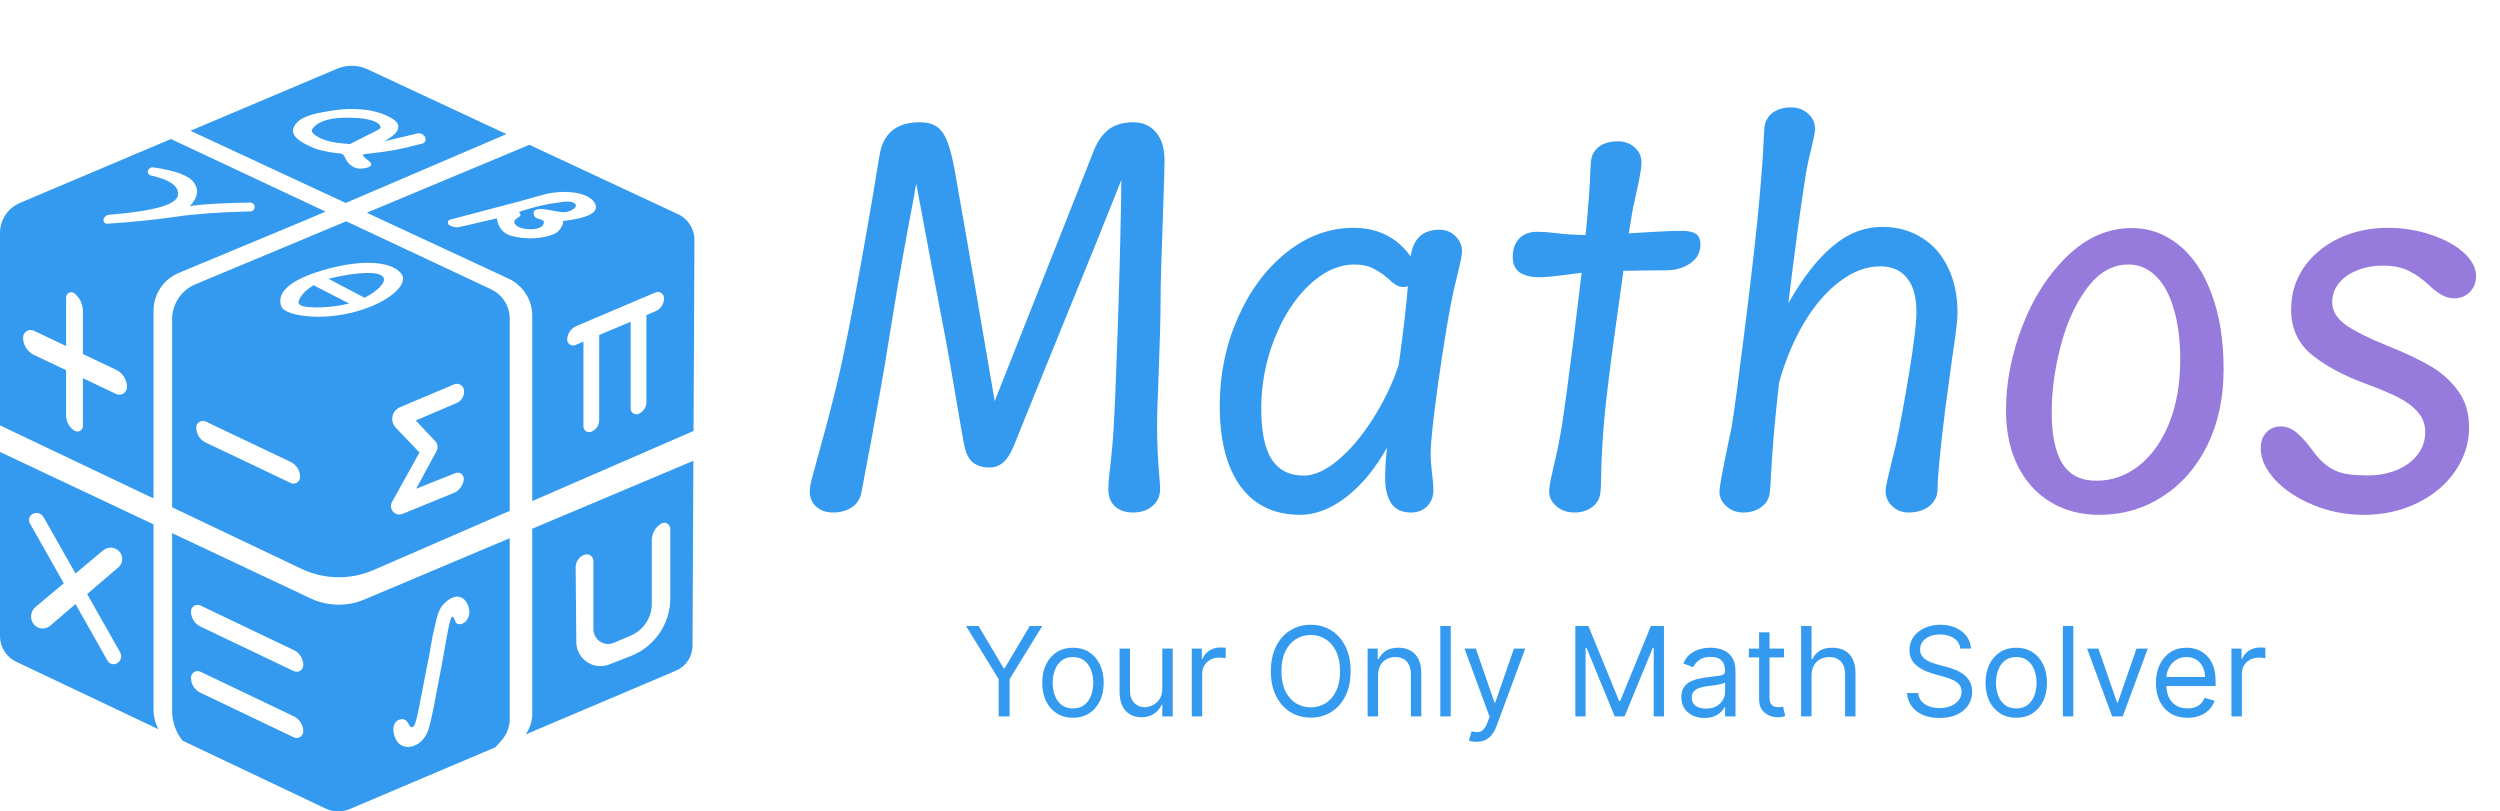
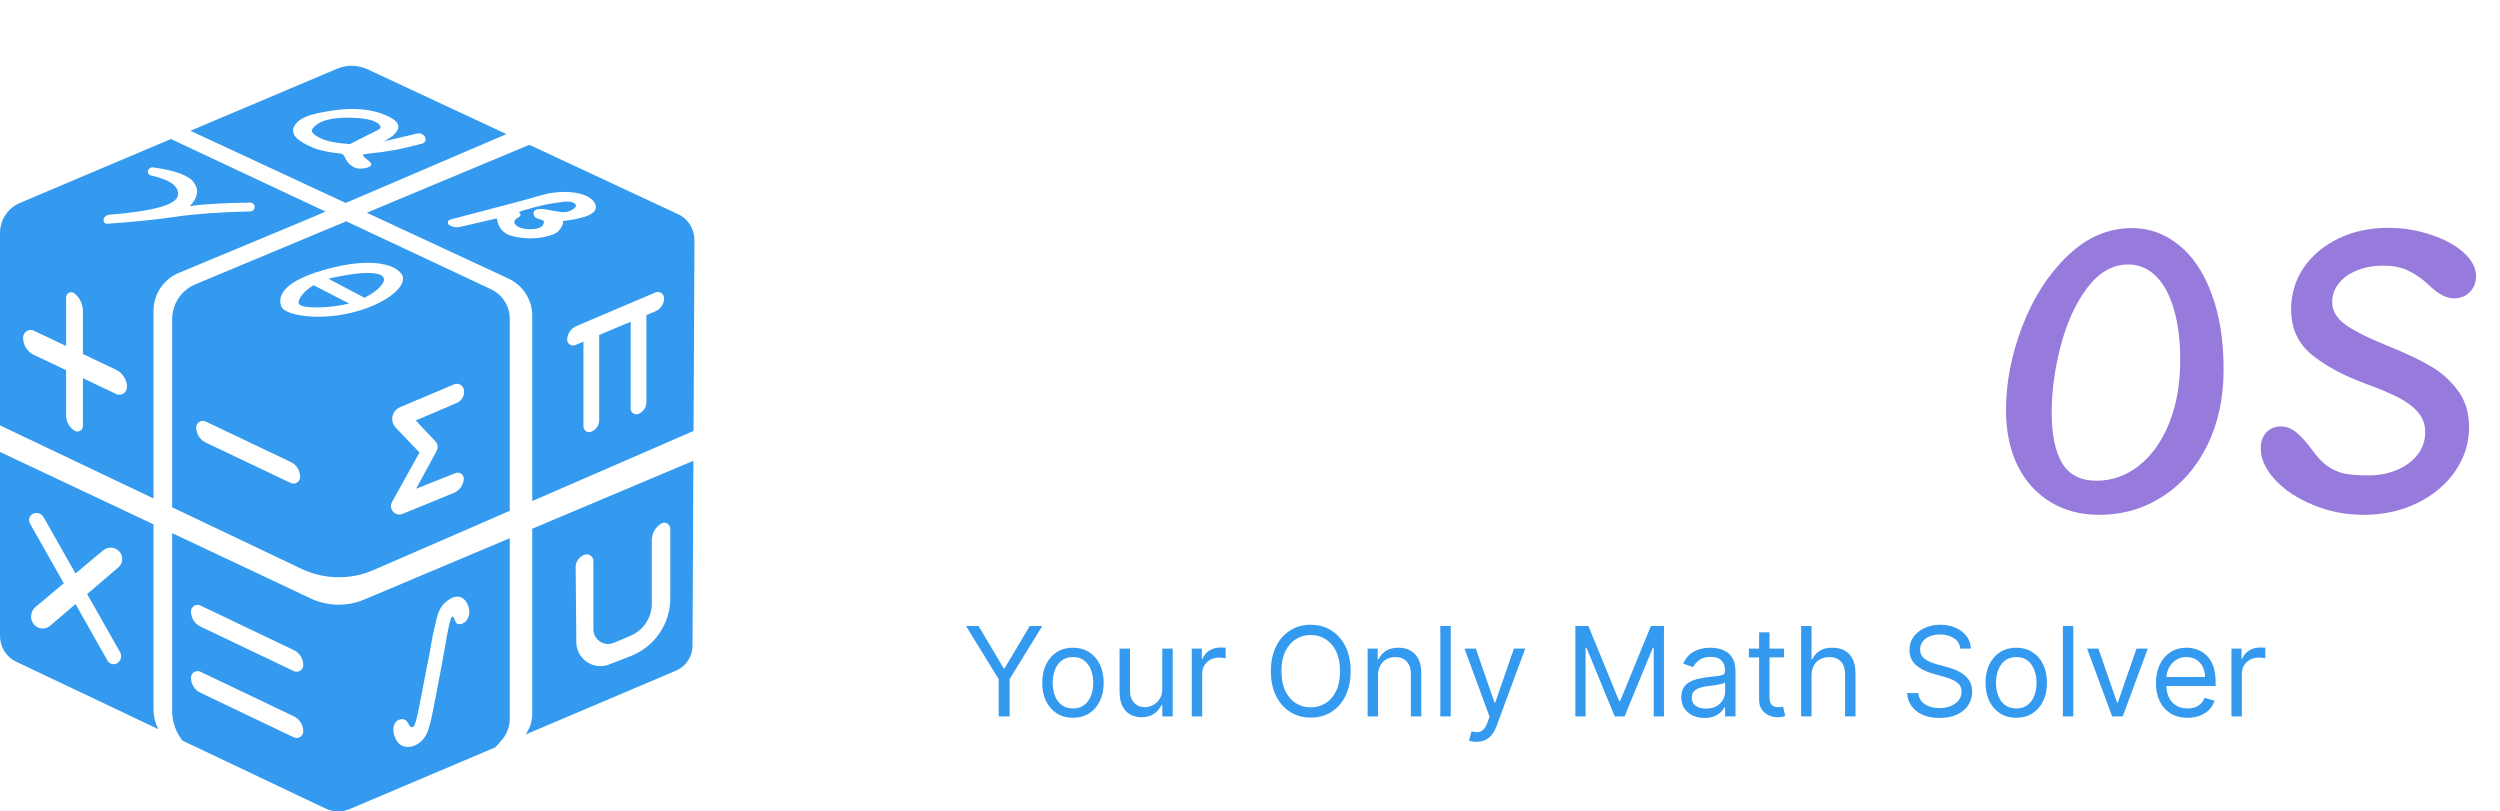
<svg xmlns="http://www.w3.org/2000/svg" width="342" height="111" viewBox="0 0 342 111" fill="none">
  <path d="M132.151 85.636H133.866L137.295 91.408H137.44L140.869 85.636H142.583L138.116 92.905V98H136.619V92.905L132.151 85.636ZM146.782 98.193C145.945 98.193 145.21 97.994 144.578 97.596C143.951 97.197 143.46 96.64 143.105 95.923C142.755 95.207 142.58 94.37 142.58 93.412C142.58 92.446 142.755 91.603 143.105 90.882C143.46 90.162 143.951 89.603 144.578 89.204C145.21 88.806 145.945 88.606 146.782 88.606C147.619 88.606 148.352 88.806 148.979 89.204C149.611 89.603 150.102 90.162 150.452 90.882C150.807 91.603 150.984 92.446 150.984 93.412C150.984 94.37 150.807 95.207 150.452 95.923C150.102 96.64 149.611 97.197 148.979 97.596C148.352 97.994 147.619 98.193 146.782 98.193ZM146.782 96.913C147.418 96.913 147.941 96.75 148.352 96.424C148.762 96.098 149.066 95.67 149.263 95.138C149.46 94.607 149.559 94.032 149.559 93.412C149.559 92.792 149.46 92.215 149.263 91.679C149.066 91.144 148.762 90.711 148.352 90.381C147.941 90.051 147.418 89.886 146.782 89.886C146.146 89.886 145.623 90.051 145.212 90.381C144.802 90.711 144.498 91.144 144.301 91.679C144.104 92.215 144.005 92.792 144.005 93.412C144.005 94.032 144.104 94.607 144.301 95.138C144.498 95.67 144.802 96.098 145.212 96.424C145.623 96.75 146.146 96.913 146.782 96.913ZM159.002 94.209V88.727H160.427V98H159.002V96.43H158.906C158.688 96.901 158.35 97.302 157.891 97.632C157.433 97.958 156.853 98.121 156.153 98.121C155.573 98.121 155.058 97.994 154.607 97.74C154.157 97.483 153.802 97.097 153.545 96.581C153.287 96.062 153.158 95.408 153.158 94.619V88.727H154.583V94.523C154.583 95.199 154.772 95.738 155.151 96.141C155.533 96.543 156.02 96.744 156.612 96.744C156.966 96.744 157.326 96.654 157.692 96.473C158.062 96.291 158.372 96.014 158.622 95.64C158.875 95.265 159.002 94.788 159.002 94.209ZM163.036 98V88.727H164.413V90.128H164.509C164.678 89.669 164.984 89.297 165.427 89.011C165.87 88.725 166.369 88.582 166.924 88.582C167.029 88.582 167.16 88.584 167.317 88.588C167.474 88.592 167.592 88.599 167.673 88.606V90.055C167.624 90.043 167.514 90.025 167.341 90.001C167.172 89.973 166.993 89.959 166.803 89.959C166.353 89.959 165.95 90.053 165.596 90.243C165.246 90.428 164.968 90.685 164.763 91.015C164.562 91.341 164.461 91.713 164.461 92.132V98H163.036ZM184.768 91.818C184.768 93.122 184.532 94.249 184.062 95.199C183.591 96.149 182.945 96.881 182.124 97.396C181.303 97.912 180.365 98.169 179.31 98.169C178.256 98.169 177.318 97.912 176.497 97.396C175.676 96.881 175.03 96.149 174.559 95.199C174.089 94.249 173.853 93.122 173.853 91.818C173.853 90.514 174.089 89.387 174.559 88.438C175.03 87.488 175.676 86.755 176.497 86.24C177.318 85.725 178.256 85.467 179.31 85.467C180.365 85.467 181.303 85.725 182.124 86.24C182.945 86.755 183.591 87.488 184.062 88.438C184.532 89.387 184.768 90.514 184.768 91.818ZM183.319 91.818C183.319 90.748 183.14 89.844 182.782 89.108C182.428 88.371 181.947 87.814 181.339 87.435C180.735 87.057 180.059 86.868 179.31 86.868C178.562 86.868 177.884 87.057 177.276 87.435C176.672 87.814 176.191 88.371 175.833 89.108C175.479 89.844 175.302 90.748 175.302 91.818C175.302 92.889 175.479 93.792 175.833 94.529C176.191 95.265 176.672 95.823 177.276 96.201C177.884 96.579 178.562 96.769 179.31 96.769C180.059 96.769 180.735 96.579 181.339 96.201C181.947 95.823 182.428 95.265 182.782 94.529C183.14 93.792 183.319 92.889 183.319 91.818ZM188.517 92.422V98H187.092V88.727H188.468V90.176H188.589C188.807 89.705 189.137 89.327 189.579 89.041C190.022 88.751 190.593 88.606 191.294 88.606C191.922 88.606 192.471 88.735 192.942 88.993C193.413 89.246 193.779 89.633 194.041 90.152C194.302 90.667 194.433 91.319 194.433 92.108V98H193.008V92.204C193.008 91.476 192.819 90.909 192.441 90.502C192.062 90.092 191.543 89.886 190.883 89.886C190.428 89.886 190.022 89.985 189.664 90.182C189.31 90.379 189.03 90.667 188.825 91.046C188.619 91.424 188.517 91.883 188.517 92.422ZM198.461 85.636V98H197.036V85.636H198.461ZM201.988 101.477C201.747 101.477 201.531 101.457 201.342 101.417C201.153 101.381 201.022 101.344 200.95 101.308L201.312 100.053C201.658 100.141 201.964 100.173 202.23 100.149C202.495 100.125 202.731 100.006 202.936 99.793C203.145 99.584 203.336 99.244 203.509 98.773L203.775 98.048L200.346 88.727H201.892L204.451 96.117H204.548L207.108 88.727H208.653L204.717 99.352C204.54 99.831 204.32 100.228 204.059 100.542C203.797 100.859 203.493 101.095 203.147 101.248C202.805 101.401 202.419 101.477 201.988 101.477ZM215.508 85.636H217.295L221.497 95.899H221.641L225.843 85.636H227.63V98H226.229V88.606H226.109L222.245 98H220.893L217.029 88.606H216.908V98H215.508V85.636ZM233.167 98.217C232.58 98.217 232.047 98.107 231.568 97.885C231.089 97.66 230.708 97.336 230.427 96.913C230.145 96.487 230.004 95.972 230.004 95.368C230.004 94.837 230.109 94.406 230.318 94.076C230.527 93.742 230.807 93.48 231.157 93.291C231.507 93.102 231.894 92.961 232.316 92.869C232.743 92.772 233.171 92.695 233.602 92.639C234.166 92.567 234.622 92.512 234.972 92.476C235.327 92.436 235.584 92.37 235.745 92.277C235.91 92.184 235.993 92.023 235.993 91.794V91.746C235.993 91.15 235.83 90.687 235.504 90.357C235.182 90.027 234.693 89.862 234.037 89.862C233.357 89.862 232.823 90.011 232.437 90.309C232.051 90.607 231.779 90.925 231.622 91.263L230.27 90.78C230.511 90.216 230.833 89.778 231.236 89.464C231.642 89.146 232.085 88.924 232.564 88.8C233.047 88.671 233.522 88.606 233.988 88.606C234.286 88.606 234.628 88.643 235.015 88.715C235.405 88.784 235.781 88.927 236.144 89.144C236.51 89.361 236.814 89.689 237.055 90.128C237.297 90.567 237.417 91.154 237.417 91.891V98H235.993V96.744H235.92C235.824 96.945 235.663 97.161 235.437 97.39C235.212 97.62 234.912 97.815 234.538 97.976C234.164 98.137 233.707 98.217 233.167 98.217ZM233.385 96.938C233.948 96.938 234.423 96.827 234.809 96.606C235.2 96.384 235.494 96.098 235.691 95.748C235.892 95.398 235.993 95.03 235.993 94.644V93.34C235.932 93.412 235.8 93.478 235.594 93.539C235.393 93.595 235.16 93.645 234.894 93.69C234.632 93.73 234.377 93.766 234.127 93.798C233.882 93.826 233.683 93.851 233.53 93.871C233.159 93.919 232.813 93.998 232.491 94.106C232.173 94.211 231.916 94.37 231.719 94.583C231.525 94.792 231.429 95.078 231.429 95.44C231.429 95.935 231.612 96.31 231.978 96.563C232.348 96.813 232.817 96.938 233.385 96.938ZM244.051 88.727V89.935H239.245V88.727H244.051ZM240.646 86.506H242.07V95.344C242.07 95.746 242.129 96.048 242.245 96.249C242.366 96.447 242.519 96.579 242.704 96.648C242.893 96.712 243.093 96.744 243.302 96.744C243.459 96.744 243.588 96.736 243.688 96.72C243.789 96.7 243.869 96.684 243.93 96.672L244.22 97.952C244.123 97.988 243.988 98.024 243.815 98.06C243.642 98.101 243.423 98.121 243.157 98.121C242.755 98.121 242.36 98.034 241.974 97.861C241.591 97.688 241.274 97.424 241.02 97.07C240.77 96.716 240.646 96.269 240.646 95.73V86.506ZM247.818 92.422V98H246.393V85.636H247.818V90.176H247.938C248.156 89.697 248.482 89.317 248.916 89.035C249.355 88.749 249.939 88.606 250.667 88.606C251.299 88.606 251.852 88.733 252.327 88.987C252.802 89.236 253.17 89.621 253.432 90.14C253.698 90.655 253.83 91.311 253.83 92.108V98H252.406V92.204C252.406 91.468 252.214 90.899 251.832 90.496C251.454 90.09 250.929 89.886 250.256 89.886C249.79 89.886 249.371 89.985 249.001 90.182C248.635 90.379 248.345 90.667 248.131 91.046C247.922 91.424 247.818 91.883 247.818 92.422ZM268.173 88.727C268.1 88.115 267.806 87.641 267.291 87.303C266.776 86.965 266.144 86.796 265.396 86.796C264.848 86.796 264.369 86.884 263.959 87.061C263.552 87.238 263.234 87.482 263.005 87.791C262.78 88.101 262.667 88.454 262.667 88.848C262.667 89.178 262.745 89.462 262.902 89.699C263.063 89.933 263.269 90.128 263.518 90.285C263.768 90.438 264.029 90.564 264.303 90.665C264.577 90.762 264.828 90.84 265.058 90.901L266.313 91.239C266.635 91.323 266.993 91.44 267.388 91.589C267.786 91.738 268.167 91.941 268.529 92.198C268.895 92.452 269.197 92.778 269.434 93.177C269.672 93.575 269.79 94.064 269.79 94.644C269.79 95.312 269.615 95.915 269.265 96.454C268.919 96.994 268.412 97.422 267.744 97.74C267.08 98.058 266.273 98.217 265.323 98.217C264.438 98.217 263.671 98.075 263.023 97.789C262.379 97.503 261.872 97.105 261.502 96.593C261.136 96.082 260.928 95.489 260.88 94.812H262.425C262.466 95.279 262.623 95.666 262.896 95.972C263.174 96.273 263.524 96.499 263.947 96.648C264.373 96.793 264.832 96.865 265.323 96.865C265.895 96.865 266.408 96.772 266.863 96.587C267.317 96.398 267.678 96.137 267.943 95.803C268.209 95.465 268.342 95.07 268.342 94.619C268.342 94.209 268.227 93.875 267.998 93.617C267.768 93.36 267.466 93.15 267.092 92.989C266.718 92.828 266.313 92.688 265.879 92.567L264.357 92.132C263.391 91.854 262.627 91.458 262.063 90.943C261.5 90.428 261.218 89.754 261.218 88.921C261.218 88.228 261.405 87.624 261.779 87.109C262.158 86.59 262.665 86.188 263.301 85.902C263.941 85.612 264.655 85.467 265.444 85.467C266.241 85.467 266.949 85.61 267.569 85.896C268.189 86.178 268.68 86.564 269.042 87.055C269.408 87.546 269.601 88.103 269.621 88.727H268.173ZM275.826 98.193C274.989 98.193 274.254 97.994 273.622 97.596C272.995 97.197 272.504 96.64 272.149 95.923C271.799 95.207 271.624 94.37 271.624 93.412C271.624 92.446 271.799 91.603 272.149 90.882C272.504 90.162 272.995 89.603 273.622 89.204C274.254 88.806 274.989 88.606 275.826 88.606C276.663 88.606 277.396 88.806 278.023 89.204C278.655 89.603 279.146 90.162 279.496 90.882C279.851 91.603 280.028 92.446 280.028 93.412C280.028 94.37 279.851 95.207 279.496 95.923C279.146 96.64 278.655 97.197 278.023 97.596C277.396 97.994 276.663 98.193 275.826 98.193ZM275.826 96.913C276.462 96.913 276.985 96.75 277.396 96.424C277.806 96.098 278.11 95.67 278.307 95.138C278.504 94.607 278.603 94.032 278.603 93.412C278.603 92.792 278.504 92.215 278.307 91.679C278.11 91.144 277.806 90.711 277.396 90.381C276.985 90.051 276.462 89.886 275.826 89.886C275.19 89.886 274.667 90.051 274.256 90.381C273.846 90.711 273.542 91.144 273.345 91.679C273.148 92.215 273.049 92.792 273.049 93.412C273.049 94.032 273.148 94.607 273.345 95.138C273.542 95.67 273.846 96.098 274.256 96.424C274.667 96.75 275.19 96.913 275.826 96.913ZM283.627 85.636V98H282.202V85.636H283.627ZM293.819 88.727L290.39 98H288.941L285.512 88.727H287.058L289.617 96.117H289.714L292.274 88.727H293.819ZM299.255 98.193C298.362 98.193 297.591 97.996 296.943 97.602C296.299 97.203 295.802 96.648 295.452 95.935C295.106 95.219 294.933 94.386 294.933 93.436C294.933 92.486 295.106 91.649 295.452 90.925C295.802 90.196 296.289 89.629 296.913 89.222C297.541 88.812 298.273 88.606 299.11 88.606C299.593 88.606 300.07 88.687 300.541 88.848C301.012 89.009 301.441 89.271 301.827 89.633C302.213 89.991 302.521 90.466 302.751 91.058C302.98 91.649 303.095 92.378 303.095 93.243V93.847H295.947V92.615H301.646C301.646 92.092 301.541 91.625 301.332 91.215C301.127 90.804 300.833 90.48 300.451 90.243C300.072 90.005 299.626 89.886 299.11 89.886C298.543 89.886 298.052 90.027 297.637 90.309C297.227 90.587 296.911 90.949 296.69 91.396C296.468 91.842 296.358 92.321 296.358 92.832V93.653C296.358 94.354 296.478 94.947 296.72 95.434C296.965 95.917 297.305 96.285 297.74 96.539C298.175 96.789 298.68 96.913 299.255 96.913C299.63 96.913 299.968 96.861 300.269 96.756C300.575 96.648 300.839 96.487 301.06 96.273C301.282 96.056 301.453 95.787 301.573 95.465L302.95 95.851C302.805 96.318 302.561 96.728 302.219 97.082C301.877 97.433 301.455 97.706 300.952 97.903C300.449 98.097 299.883 98.193 299.255 98.193ZM305.262 98V88.727H306.638V90.128H306.735C306.904 89.669 307.21 89.297 307.653 89.011C308.095 88.725 308.594 88.582 309.15 88.582C309.254 88.582 309.385 88.584 309.542 88.588C309.699 88.592 309.818 88.599 309.898 88.606V90.055C309.85 90.043 309.739 90.025 309.566 90.001C309.397 89.973 309.218 89.959 309.029 89.959C308.578 89.959 308.176 90.053 307.822 90.243C307.472 90.428 307.194 90.685 306.989 91.015C306.787 91.341 306.687 91.713 306.687 92.132V98H305.262Z" fill="#339AF0" />
-   <path d="M159.305 21.9C159.305 23.085 159.231 25.677 159.083 29.676C158.871 35.347 158.766 39.134 158.766 41.039C158.766 43.239 158.681 46.561 158.512 51.004C158.364 54.326 158.29 56.76 158.29 58.304C158.29 60.547 158.395 62.885 158.607 65.318C158.67 66.017 158.702 66.546 158.702 66.905C158.702 67.836 158.364 68.598 157.687 69.19C157.009 69.804 156.11 70.111 154.989 70.111C153.952 70.111 153.127 69.825 152.513 69.254C151.921 68.704 151.625 67.942 151.625 66.969C151.625 66.144 151.73 64.916 151.942 63.287C152.09 61.87 152.206 60.589 152.291 59.447C152.46 56.992 152.672 51.967 152.926 44.371C153.18 36.754 153.338 30.174 153.402 24.63C151.667 29.031 148.546 36.743 144.039 47.767L138.707 60.938C138.284 61.996 137.797 62.769 137.247 63.255C136.697 63.721 136.062 63.954 135.343 63.954C134.475 63.954 133.745 63.742 133.153 63.319C132.582 62.896 132.169 62.102 131.915 60.938C131.703 59.859 131.439 58.368 131.122 56.463C130.296 51.491 129.566 47.376 128.932 44.117C127.979 39.187 126.784 32.861 125.345 25.138C125.282 25.392 125.229 25.645 125.187 25.899C125.165 26.132 125.134 26.354 125.091 26.566C123.864 33.019 122.923 38.288 122.267 42.372C121.42 47.704 120.701 51.978 120.108 55.194C119.537 58.389 118.902 61.806 118.204 65.445L117.855 67.318C117.686 68.228 117.252 68.915 116.554 69.381C115.855 69.868 114.988 70.111 113.951 70.111C113.02 70.111 112.258 69.846 111.666 69.317C111.074 68.788 110.777 68.101 110.777 67.254C110.777 66.852 110.851 66.334 111 65.699C111.169 65.043 111.444 64.038 111.825 62.684C112.713 59.531 113.539 56.41 114.3 53.321C115.062 50.232 115.887 46.297 116.776 41.515C118.067 34.617 119.241 27.899 120.299 21.361C120.764 18.272 122.605 16.727 125.821 16.727C126.816 16.727 127.609 16.939 128.202 17.362C128.794 17.785 129.27 18.483 129.63 19.456C129.99 20.409 130.328 21.763 130.646 23.519C132.783 35.622 134.592 46.074 136.073 54.877L149.625 20.631C150.112 19.383 150.778 18.42 151.625 17.743C152.492 17.066 153.624 16.727 155.021 16.727C156.332 16.727 157.369 17.182 158.131 18.092C158.914 19.002 159.305 20.271 159.305 21.9ZM199.994 34.373C199.994 34.818 199.888 35.463 199.676 36.31C199.486 37.156 199.369 37.653 199.327 37.801C198.946 39.346 198.724 40.309 198.661 40.69C198.111 43.377 197.476 47.238 196.756 52.274C196.058 57.31 195.709 60.589 195.709 62.113C195.709 62.79 195.772 63.657 195.899 64.715C196.026 65.731 196.09 66.503 196.09 67.032C196.09 67.942 195.804 68.683 195.233 69.254C194.683 69.825 193.942 70.111 193.011 70.111C191.784 70.111 190.885 69.688 190.313 68.841C189.763 67.974 189.488 66.831 189.488 65.414C189.488 64.186 189.573 62.79 189.742 61.224C188.176 64.059 186.336 66.302 184.22 67.953C182.104 69.603 179.977 70.428 177.84 70.428C175.534 70.428 173.556 69.857 171.905 68.714C170.276 67.572 169.028 65.89 168.16 63.668C167.293 61.425 166.859 58.706 166.859 55.511C166.859 51.237 167.684 47.227 169.334 43.482C170.985 39.737 173.207 36.754 176 34.532C178.814 32.289 181.871 31.168 185.172 31.168C186.865 31.168 188.346 31.496 189.615 32.152C190.906 32.787 192.027 33.76 192.979 35.072C193.149 33.866 193.561 32.956 194.217 32.342C194.894 31.729 195.794 31.422 196.915 31.422C197.761 31.422 198.481 31.707 199.073 32.279C199.687 32.85 199.994 33.548 199.994 34.373ZM178.348 65.064C179.766 65.064 181.321 64.366 183.014 62.97C184.706 61.552 186.293 59.679 187.774 57.352C189.277 55.025 190.462 52.56 191.329 49.957L191.551 48.402C192.038 44.805 192.387 41.726 192.599 39.166C192.408 39.23 192.207 39.261 191.996 39.261C191.445 39.261 190.927 39.039 190.44 38.595C189.615 37.812 188.811 37.219 188.028 36.817C187.267 36.394 186.367 36.183 185.331 36.183C183.172 36.183 181.099 37.114 179.11 38.976C177.142 40.838 175.555 43.292 174.349 46.339C173.143 49.386 172.54 52.57 172.54 55.892C172.54 59.045 173.016 61.362 173.968 62.843C174.942 64.324 176.402 65.064 178.348 65.064ZM230.208 31.581C230.97 31.581 231.563 31.718 231.986 31.993C232.409 32.268 232.621 32.755 232.621 33.453C232.621 34.532 232.155 35.389 231.224 36.024C230.314 36.659 229.214 36.976 227.923 36.976L224.464 37.008C223.935 37.029 223.141 37.04 222.083 37.04L221.068 44.339C220.2 50.581 219.65 55.109 219.417 57.923C219.185 60.737 219.058 63.128 219.037 65.096C219.037 66.07 219.005 66.821 218.941 67.35C218.857 68.196 218.486 68.862 217.831 69.349C217.175 69.857 216.36 70.111 215.387 70.111C214.413 70.111 213.588 69.825 212.911 69.254C212.255 68.683 211.927 68.005 211.927 67.223C211.927 66.905 211.97 66.514 212.054 66.048C212.139 65.583 212.223 65.181 212.308 64.842C212.393 64.483 212.456 64.197 212.499 63.985C213.006 61.891 213.398 59.955 213.673 58.177C214.033 55.892 214.562 51.978 215.26 46.434L216.371 37.325C215.376 37.431 214.54 37.537 213.863 37.643C212.382 37.833 211.282 37.928 210.562 37.928C209.483 37.928 208.605 37.717 207.928 37.294C207.272 36.849 206.944 36.14 206.944 35.167C206.944 34.088 207.241 33.242 207.833 32.628C208.425 32.014 209.24 31.707 210.277 31.707C211.017 31.707 211.811 31.76 212.657 31.866C213.906 32.035 215.323 32.131 216.91 32.152C217.291 28.28 217.503 25.413 217.545 23.551C217.587 22.683 217.619 22.175 217.64 22.027C217.746 21.202 218.116 20.546 218.751 20.06C219.407 19.573 220.253 19.33 221.29 19.33C222.221 19.33 222.993 19.605 223.607 20.155C224.242 20.705 224.559 21.403 224.559 22.25C224.559 22.948 224.295 24.45 223.766 26.756C223.512 27.941 223.385 28.523 223.385 28.502L222.813 31.93L223.766 31.866C224.104 31.845 224.982 31.792 226.4 31.707C227.839 31.623 229.108 31.581 230.208 31.581ZM257.503 31.041C259.535 31.041 261.323 31.528 262.867 32.501C264.433 33.453 265.639 34.818 266.485 36.595C267.353 38.351 267.787 40.414 267.787 42.784C267.787 43.355 267.713 44.223 267.564 45.387C267.416 46.55 267.236 47.831 267.025 49.227L266.136 55.765C265.417 61.52 265.057 65.223 265.057 66.874C265.057 67.847 264.687 68.63 263.946 69.222C263.206 69.815 262.254 70.111 261.09 70.111C260.222 70.111 259.482 69.825 258.868 69.254C258.255 68.683 257.948 67.995 257.948 67.191C257.948 66.874 258.043 66.302 258.233 65.477C258.424 64.631 258.625 63.795 258.836 62.97L259.376 60.78C259.926 58.198 260.529 54.908 261.185 50.909C261.841 46.889 262.169 44.16 262.169 42.721C262.169 40.626 261.735 39.06 260.868 38.023C260.021 36.965 258.805 36.437 257.218 36.437C255.356 36.437 253.526 37.114 251.727 38.468C249.929 39.801 248.299 41.673 246.839 44.085C245.401 46.498 244.247 49.238 243.38 52.306C242.809 57.363 242.438 61.616 242.269 65.064C242.227 65.995 242.174 66.757 242.11 67.35C242.026 68.196 241.645 68.862 240.968 69.349C240.312 69.857 239.476 70.111 238.46 70.111C237.572 70.111 236.81 69.825 236.175 69.254C235.541 68.683 235.223 68.016 235.223 67.254C235.223 66.789 235.445 65.456 235.89 63.255C236.334 61.055 236.588 59.817 236.651 59.542C236.842 58.675 236.937 58.22 236.937 58.177C237.339 55.511 237.889 51.385 238.587 45.799C239.667 37.188 240.365 31.02 240.682 27.296C241.021 23.551 241.222 20.715 241.285 18.79C241.327 18.028 241.359 17.563 241.38 17.394C241.486 16.568 241.856 15.912 242.491 15.426C243.147 14.939 243.993 14.696 245.03 14.696C245.961 14.696 246.734 14.981 247.347 15.553C247.982 16.103 248.299 16.801 248.299 17.648C248.299 17.944 248.225 18.399 248.077 19.012C247.95 19.626 247.866 20.007 247.823 20.155C247.421 21.784 247.157 23.022 247.03 23.868C246.332 28.248 245.538 34.12 244.649 41.483C246.554 38.097 248.553 35.516 250.648 33.739C252.743 31.94 255.028 31.041 257.503 31.041Z" fill="#339AF0" />
  <path d="M287.147 70.428C284.65 70.428 282.439 69.846 280.514 68.683C278.588 67.519 277.086 65.858 276.007 63.7C274.949 61.52 274.42 58.992 274.42 56.114C274.42 52.348 275.16 48.529 276.642 44.657C278.123 40.785 280.175 37.579 282.799 35.04C285.444 32.48 288.395 31.2 291.654 31.2C294.024 31.2 296.161 31.972 298.065 33.517C299.969 35.04 301.461 37.262 302.54 40.182C303.64 43.102 304.19 46.55 304.19 50.528C304.19 54.422 303.45 57.881 301.969 60.907C300.488 63.911 298.446 66.249 295.843 67.921C293.262 69.592 290.363 70.428 287.147 70.428ZM298.255 49.227C298.255 46.54 297.959 44.212 297.367 42.245C296.795 40.277 295.97 38.775 294.891 37.738C293.833 36.701 292.585 36.183 291.146 36.183C289.009 36.183 287.136 37.251 285.528 39.388C283.941 41.504 282.735 44.138 281.91 47.291C281.085 50.444 280.672 53.491 280.672 56.432C280.672 59.5 281.159 61.827 282.132 63.414C283.106 64.98 284.661 65.763 286.798 65.763C288.914 65.763 290.839 65.086 292.574 63.731C294.33 62.356 295.716 60.42 296.732 57.923C297.748 55.405 298.255 52.507 298.255 49.227ZM323.36 70.428C320.906 70.428 318.589 69.973 316.41 69.064C314.251 68.175 312.516 67.022 311.205 65.604C309.914 64.186 309.269 62.758 309.269 61.319C309.269 60.431 309.522 59.711 310.03 59.161C310.538 58.611 311.194 58.336 311.998 58.336C312.781 58.336 313.511 58.622 314.188 59.193C314.865 59.764 315.542 60.515 316.219 61.446C316.96 62.483 317.7 63.266 318.441 63.795C319.203 64.303 319.996 64.641 320.821 64.811C321.668 64.959 322.736 65.033 324.027 65.033C325.402 65.033 326.682 64.789 327.867 64.303C329.052 63.816 329.994 63.128 330.692 62.24C331.411 61.33 331.771 60.283 331.771 59.098C331.771 58.04 331.432 57.13 330.755 56.368C330.099 55.606 329.211 54.94 328.089 54.369C326.968 53.797 325.508 53.184 323.709 52.528C320.599 51.385 318.102 50.042 316.219 48.497C314.357 46.953 313.426 44.9 313.426 42.34C313.426 40.224 313.998 38.32 315.14 36.627C316.304 34.934 317.891 33.601 319.901 32.628C321.932 31.655 324.196 31.168 326.693 31.168C328.745 31.168 330.702 31.485 332.564 32.12C334.426 32.734 335.918 33.548 337.04 34.564C338.161 35.58 338.722 36.648 338.722 37.77C338.722 38.658 338.436 39.388 337.865 39.959C337.293 40.531 336.563 40.816 335.675 40.816C334.659 40.816 333.527 40.213 332.279 39.007C331.411 38.182 330.501 37.537 329.549 37.071C328.618 36.585 327.444 36.341 326.026 36.341C324.672 36.341 323.466 36.563 322.408 37.008C321.35 37.431 320.525 38.023 319.933 38.785C319.34 39.526 319.044 40.372 319.044 41.324C319.044 42.551 319.7 43.62 321.012 44.53C322.345 45.419 324.175 46.328 326.502 47.259C328.936 48.233 330.914 49.164 332.438 50.052C333.982 50.941 335.252 52.073 336.246 53.448C337.262 54.802 337.77 56.474 337.77 58.463C337.77 60.621 337.135 62.621 335.865 64.461C334.617 66.281 332.892 67.731 330.692 68.81C328.491 69.889 326.048 70.428 323.36 70.428Z" fill="#967ADC" />
  <path fill-rule="evenodd" clip-rule="evenodd" d="M23.547 72.929L42.484 81.858C44.804 82.952 47.479 83.008 49.843 82.012L69.731 73.628L69.731 98.328C69.731 99.393 69.35 100.422 68.659 101.23L68.61 101.286L67.782 102.222L47.837 110.681C46.782 111.129 45.585 111.104 44.549 110.612L24.977 101.324C24.063 100.188 23.547 98.76 23.547 97.263L23.547 72.929ZM64.184 84.009C64.395 82.9 63.241 80.255 60.834 82.479C59.922 83.322 59.761 84.576 59.494 85.629C59.057 87.354 58.878 88.906 58.663 89.937C58.626 90.113 58.589 90.29 58.553 90.467L58.499 90.733C58.436 91.042 58.375 91.352 58.314 91.661L58.262 91.925C57.532 95.659 56.959 99.104 56.587 99.371C55.836 99.912 56.056 98.291 54.924 98.385C53.791 98.48 53.435 99.924 54.273 101.338C55.111 102.752 57.476 102.404 58.458 100.196C58.956 99.076 59.57 95.497 60.621 89.937C60.73 89.362 60.862 88.57 61.004 87.764L61.055 87.471L61.081 87.325C61.347 85.838 61.634 84.427 61.846 84.364C62.194 84.26 62.173 85.326 62.708 85.384C63.243 85.441 63.973 85.118 64.184 84.009ZM27.033 91.806C26.532 91.806 26.127 92.212 26.127 92.713C26.127 93.592 26.631 94.392 27.422 94.77L40.191 100.867C40.313 100.925 40.446 100.955 40.581 100.955C41.081 100.955 41.487 100.549 41.487 100.048C41.487 99.169 40.983 98.369 40.191 97.991L27.422 91.894C27.301 91.836 27.168 91.806 27.033 91.806ZM94.856 63.037L94.736 88.329C94.729 89.825 93.834 91.172 92.459 91.755L71.89 100.48C72.473 99.686 72.811 98.709 72.811 97.668L72.811 72.33L94.856 63.037ZM0 61.826L21.002 71.729V97.043C21.002 98.014 21.245 98.943 21.683 99.761L2.217 90.523C0.863 89.88 0 88.514 0 87.014V61.826ZM27.033 82.746C26.532 82.746 26.127 83.152 26.127 83.653C26.127 84.532 26.631 85.332 27.422 85.71L40.191 91.807C40.313 91.865 40.446 91.895 40.581 91.895C41.081 91.895 41.487 91.489 41.487 90.987C41.487 90.109 40.983 89.309 40.191 88.931L27.422 82.834C27.301 82.776 27.168 82.746 27.033 82.746ZM91.573 71.901C91.331 71.512 90.82 71.394 90.432 71.636C89.644 72.128 89.166 72.992 89.166 73.922V82.588C89.166 84.493 88.029 86.213 86.279 86.957L83.974 87.936C83.726 88.042 83.459 88.097 83.189 88.097C82.079 88.097 81.179 87.195 81.179 86.083V76.752C81.179 76.648 81.162 76.545 81.127 76.447C80.959 75.969 80.436 75.719 79.959 75.888C79.229 76.146 78.743 76.84 78.75 77.615L78.84 87.847C78.844 88.249 78.92 88.646 79.066 89.021C79.729 90.722 81.644 91.563 83.342 90.899L86.309 89.739C89.559 88.468 91.698 85.33 91.698 81.835V72.34C91.698 72.185 91.654 72.033 91.573 71.901ZM5.962 70.743C5.675 70.237 5.049 70.035 4.522 70.279C4.498 70.29 4.475 70.302 4.452 70.315C3.998 70.573 3.838 71.151 4.095 71.606L8.726 79.796L4.859 83.033C4.17 83.61 4.051 84.622 4.58 85.342L4.607 85.379C4.622 85.398 4.637 85.417 4.653 85.435C5.214 86.092 6.2 86.17 6.857 85.608L10.331 82.634L14.706 90.373C14.712 90.383 14.718 90.393 14.724 90.403L14.743 90.432C15.038 90.876 15.636 90.995 16.078 90.7C16.563 90.376 16.716 89.731 16.428 89.223L11.924 81.269L16.191 77.616C16.196 77.611 16.201 77.607 16.206 77.603L16.221 77.59C16.841 77.031 16.891 76.073 16.332 75.452C15.753 74.808 14.77 74.738 14.105 75.294L10.329 78.454L5.962 70.743ZM47.367 30.274L67.169 39.568C68.732 40.302 69.731 41.875 69.731 43.605L69.731 69.884L51.095 77.983C47.94 79.354 44.347 79.293 41.241 77.815L23.547 69.395L23.547 43.673C23.547 41.606 24.774 39.739 26.665 38.921L26.726 38.895L47.367 30.274ZM63.405 53.111C63.193 52.607 62.614 52.372 62.112 52.584L54.705 55.713C54.512 55.795 54.335 55.912 54.183 56.057C53.496 56.716 53.472 57.809 54.13 58.497L57.384 61.901L53.627 68.676C53.458 68.981 53.436 69.346 53.568 69.669C53.807 70.258 54.478 70.54 55.065 70.3L62.056 67.441C62.83 67.125 63.364 66.405 63.445 65.572C63.458 65.441 63.439 65.308 63.39 65.186C63.221 64.759 62.739 64.55 62.313 64.72L56.928 66.86L59.724 61.7C59.961 61.263 59.891 60.724 59.551 60.362L56.877 57.518L62.47 55.135C63.167 54.838 63.578 54.109 63.473 53.358C63.461 53.273 63.438 53.19 63.405 53.111ZM72.421 19.81L92.761 29.302C94.133 29.942 95.007 31.324 95 32.84L94.876 58.956L72.811 68.545L72.811 43.202C72.811 41.042 71.572 39.075 69.63 38.144L69.568 38.115L50.174 29.101L72.421 19.81ZM23.387 19.019L44.538 28.946L42.36 29.879L24.452 37.336C22.363 38.206 21.002 40.249 21.002 42.515V68.184L0 58.191V31.871C0 30.079 1.071 28.461 2.719 27.764L23.387 19.019ZM27.752 57.577C27.251 57.577 26.844 57.984 26.844 58.486C26.844 59.365 27.349 60.165 28.141 60.541L39.759 66.067C39.881 66.125 40.014 66.155 40.148 66.155C40.65 66.155 41.056 65.748 41.056 65.246C41.056 64.367 40.551 63.567 39.759 63.191L28.141 57.665C28.02 57.607 27.887 57.577 27.752 57.577ZM90.776 40.463C90.592 40.028 90.09 39.825 89.655 40.01L78.853 44.605C78.124 44.916 77.634 45.614 77.59 46.407C77.584 46.529 77.605 46.652 77.652 46.765C77.825 47.178 78.299 47.372 78.712 47.199L79.815 46.734V58.331C79.815 58.417 79.829 58.502 79.857 58.583L79.871 58.624C80.032 59.027 80.489 59.223 80.892 59.062C81.542 58.801 81.969 58.17 81.969 57.469V45.828L86.275 44.015V55.887C86.275 55.972 86.289 56.058 86.317 56.139L86.331 56.179C86.492 56.582 86.949 56.778 87.352 56.617C88.002 56.356 88.428 55.725 88.428 55.024V43.109L89.653 42.593C90.361 42.296 90.826 41.61 90.844 40.845L90.844 40.798C90.844 40.683 90.821 40.569 90.776 40.463ZM9.746 39.978C9.358 39.978 9.044 40.293 9.044 40.681V47.336L4.649 45.246C4.525 45.187 4.391 45.153 4.253 45.147L4.202 45.145C3.625 45.145 3.158 45.613 3.158 46.191C3.158 47.201 3.739 48.121 4.649 48.554L9.044 50.644V56.842C9.044 57.668 9.46 58.437 10.147 58.889L10.192 58.918C10.312 58.993 10.449 59.032 10.59 59.032C11.005 59.032 11.341 58.696 11.341 58.28V51.736L15.879 53.894C16.003 53.953 16.137 53.987 16.275 53.994L16.326 53.995C16.903 53.995 17.37 53.527 17.37 52.95C17.37 51.94 16.789 51.02 15.879 50.587L11.341 48.428V42.576C11.341 41.653 10.938 40.777 10.239 40.178L10.192 40.138C10.066 40.035 9.909 39.978 9.746 39.978ZM54.954 37.529C53.995 36.065 50.46 35.143 44.242 36.945C38.023 38.747 38.069 40.938 38.516 41.986C38.963 43.033 43.138 43.959 48.052 42.787C52.967 41.615 55.913 38.992 54.954 37.529ZM42.893 39.015L47.759 41.521C47.714 41.533 47.669 41.544 47.624 41.555C44.748 42.245 41.184 42.208 40.882 41.555C40.674 41.104 41.373 39.935 42.893 39.015ZM45.429 38.012C48.673 37.283 51.783 37.001 52.43 37.913C52.9 38.575 51.672 39.831 49.863 40.734L44.941 38.136C45.099 38.091 45.262 38.049 45.429 38.012ZM81.452 27.979C80.879 26.449 77.865 25.884 74.838 26.502C74.703 26.529 74.043 26.71 73.344 26.905L73.236 26.935C73.221 26.94 73.206 26.944 73.19 26.948L73.099 26.974C73.084 26.978 73.068 26.982 73.053 26.986L72.962 27.012C72.947 27.016 72.932 27.02 72.917 27.025L72.827 27.05C72.124 27.247 71.502 27.424 71.472 27.432C71.305 27.479 71.143 27.523 70.986 27.565L70.758 27.626C70.656 27.654 70.554 27.681 70.455 27.707L70.304 27.746C70.291 27.75 70.283 27.752 70.276 27.754L70.256 27.759C70.249 27.761 70.241 27.763 70.228 27.766C68.786 28.139 65.9 28.899 61.569 30.046C61.35 30.104 61.219 30.329 61.277 30.548C61.304 30.65 61.368 30.737 61.457 30.793L61.505 30.821C61.939 31.074 62.454 31.153 62.944 31.039L67.969 29.872L67.976 29.924C68.175 31.159 68.841 31.944 69.967 32.267C70.844 32.519 72.02 32.656 73.08 32.594C74.528 32.508 75.926 32.108 76.362 31.642L76.405 31.596C76.855 31.102 77.064 30.66 77.025 30.266L77.021 30.235L77.047 30.233C80.353 29.846 81.844 29.118 81.465 28.012L81.452 27.979ZM77.416 27.58C77.978 27.555 78.365 27.635 78.639 27.852C78.893 28.053 78.816 28.317 78.458 28.585C78.109 28.846 77.58 29.032 77.164 29.032C76.815 29.032 76.421 28.974 75.668 28.831C75.653 28.828 75.643 28.826 75.634 28.825L75.61 28.82C75.602 28.818 75.591 28.817 75.576 28.814C75.429 28.785 75.296 28.761 75.177 28.739L75.077 28.721C74.547 28.625 74.282 28.593 74.009 28.593C73.132 28.593 72.813 28.896 73.084 29.526C73.185 29.762 73.371 29.857 73.824 29.988L73.886 30.005C74.35 30.14 74.476 30.249 74.389 30.553C74.204 31.199 73.281 31.45 72.028 31.327C71.051 31.232 70.44 30.866 70.35 30.399C70.317 30.225 70.452 30.055 70.747 29.846C70.798 29.81 71.001 29.674 71.045 29.642C71.158 29.561 71.21 29.506 71.21 29.435C71.21 29.356 71.18 29.3 71.101 29.188C71.015 29.068 71.003 29.033 71.035 28.997C71.101 28.923 72.147 28.596 73.253 28.314L73.364 28.285L73.419 28.271L73.538 28.242C73.658 28.212 73.777 28.184 73.894 28.156L74.013 28.129C74.512 28.013 74.961 27.923 75.328 27.866C75.398 27.855 75.471 27.844 75.548 27.832C76.563 27.669 76.868 27.62 77.089 27.6L77.114 27.597L77.139 27.595L77.166 27.593L77.192 27.591L77.219 27.59C77.277 27.586 77.338 27.584 77.416 27.58ZM20.937 22.895C20.622 22.852 20.323 23.05 20.24 23.358C20.238 23.366 20.236 23.374 20.234 23.382C20.173 23.663 20.351 23.941 20.631 24.003C23.307 24.59 24.542 25.502 24.336 26.738C24.125 28.011 20.991 28.89 14.937 29.375C14.563 29.405 14.252 29.673 14.167 30.038C14.157 30.083 14.153 30.13 14.156 30.176C14.174 30.434 14.397 30.628 14.654 30.611C18.275 30.361 21.401 30.042 24.03 29.653C26.685 29.26 30.088 29.017 34.239 28.923C34.572 28.915 34.837 28.643 34.837 28.31L34.837 28.305C34.834 27.975 34.565 27.71 34.236 27.713C32.659 27.728 31.081 27.78 29.503 27.869C27.725 27.971 26.543 28.086 25.956 28.215C27.06 27.078 27.252 25.998 26.531 24.977C25.851 24.013 23.986 23.319 20.937 22.895ZM50.295 9.484L69.282 18.345L47.297 27.764L26.053 17.891L46.102 9.408C47.448 8.839 48.971 8.866 50.295 9.484ZM53.66 16.222C51.241 14.747 47.896 14.747 45.722 15.09L45.652 15.101L45.511 15.123C45.346 15.149 45.18 15.175 45.013 15.202L44.798 15.236L44.654 15.26C42.789 15.569 40.927 16.003 40.242 17.284C39.427 18.812 41.992 19.836 42.875 20.232C43.405 20.47 44.537 20.723 45.486 20.873C46.117 20.973 46.667 20.948 46.906 21.135C47.172 21.343 47.256 21.785 47.506 22.119C47.819 22.538 48.298 22.846 48.646 22.975C49.27 23.208 50.787 22.975 50.787 22.499C50.787 22.305 50.548 22.089 50.291 21.881L50.231 21.834L50.172 21.786C49.834 21.52 49.522 21.279 49.724 21.135C49.9 21.01 51.361 20.992 54.105 20.507C54.721 20.398 55.942 20.109 57.769 19.641C58.095 19.557 58.292 19.224 58.208 18.898C58.197 18.853 58.18 18.81 58.159 18.769C57.953 18.369 57.501 18.161 57.064 18.265L52.482 19.352C52.482 19.352 52.511 19.339 52.562 19.313L52.599 19.295C53.2 18.991 55.813 17.536 53.66 16.222ZM47.506 16.096C51.116 16.096 52.06 16.925 52.06 17.432C52.06 17.654 51.453 17.917 50.238 18.507C49.82 18.711 49.031 19.113 47.87 19.714C46.404 19.604 45.325 19.439 44.634 19.219C43.597 18.888 42.415 18.197 42.685 17.726C42.954 17.254 43.896 16.096 47.506 16.096Z" fill="#339AEF" />
</svg>